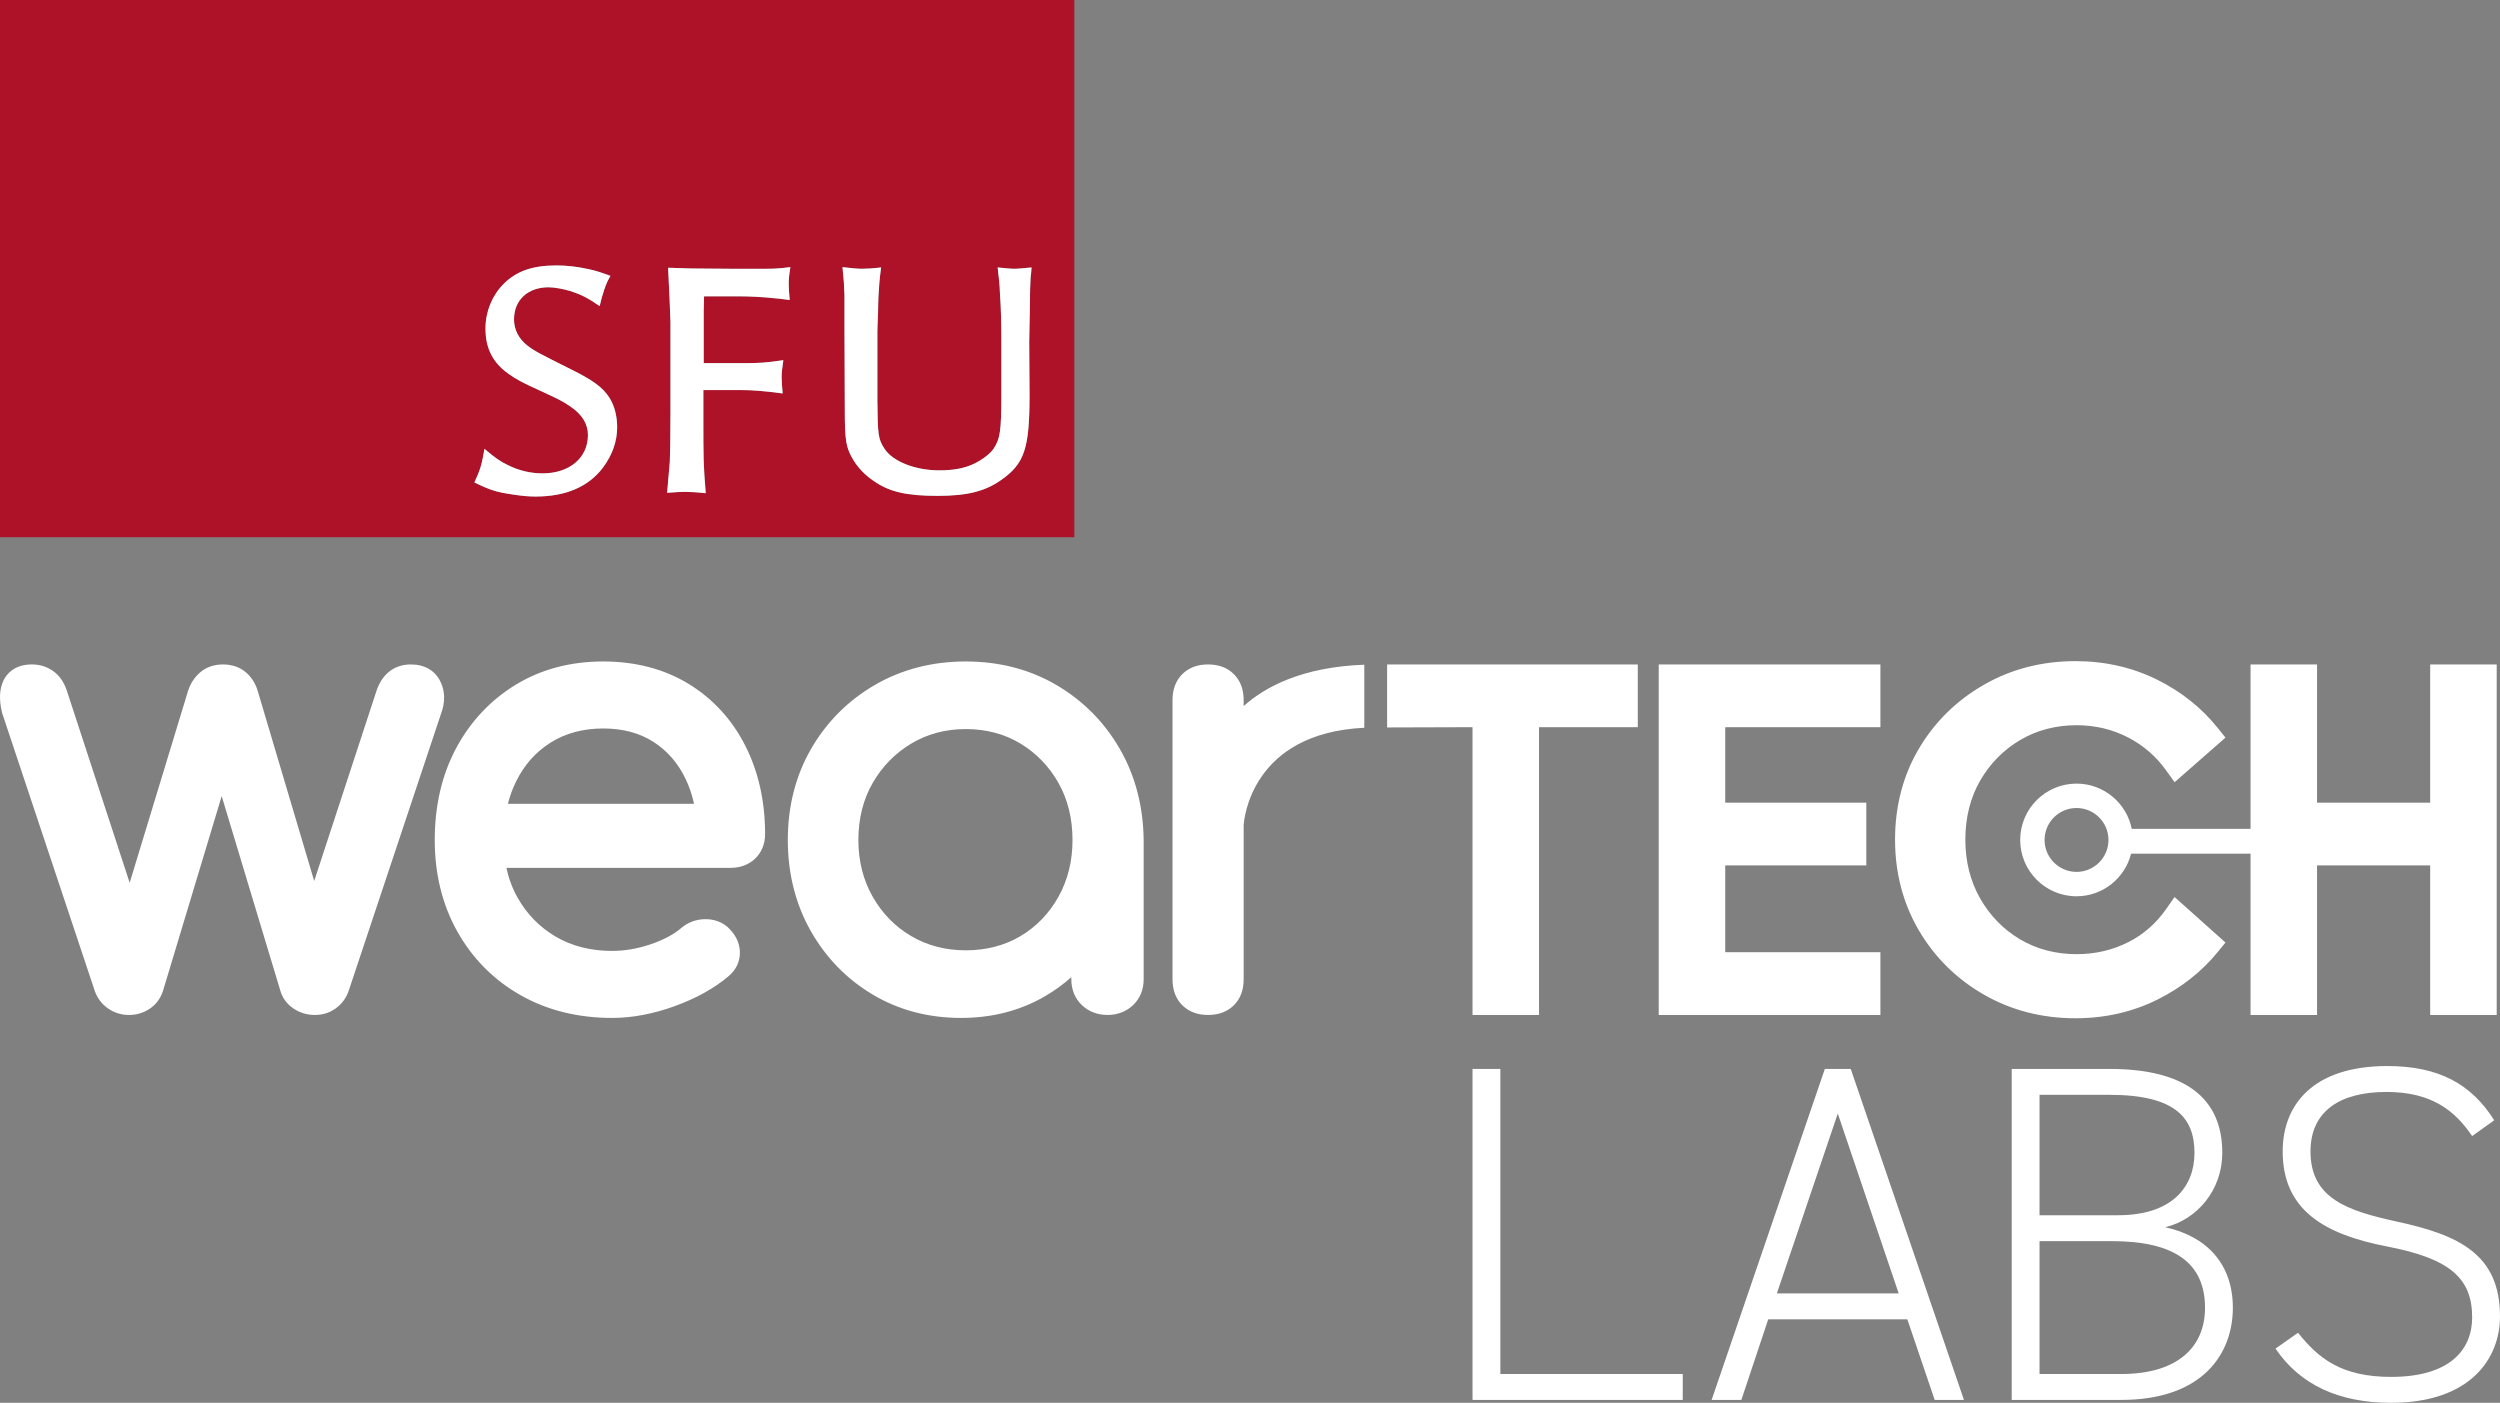
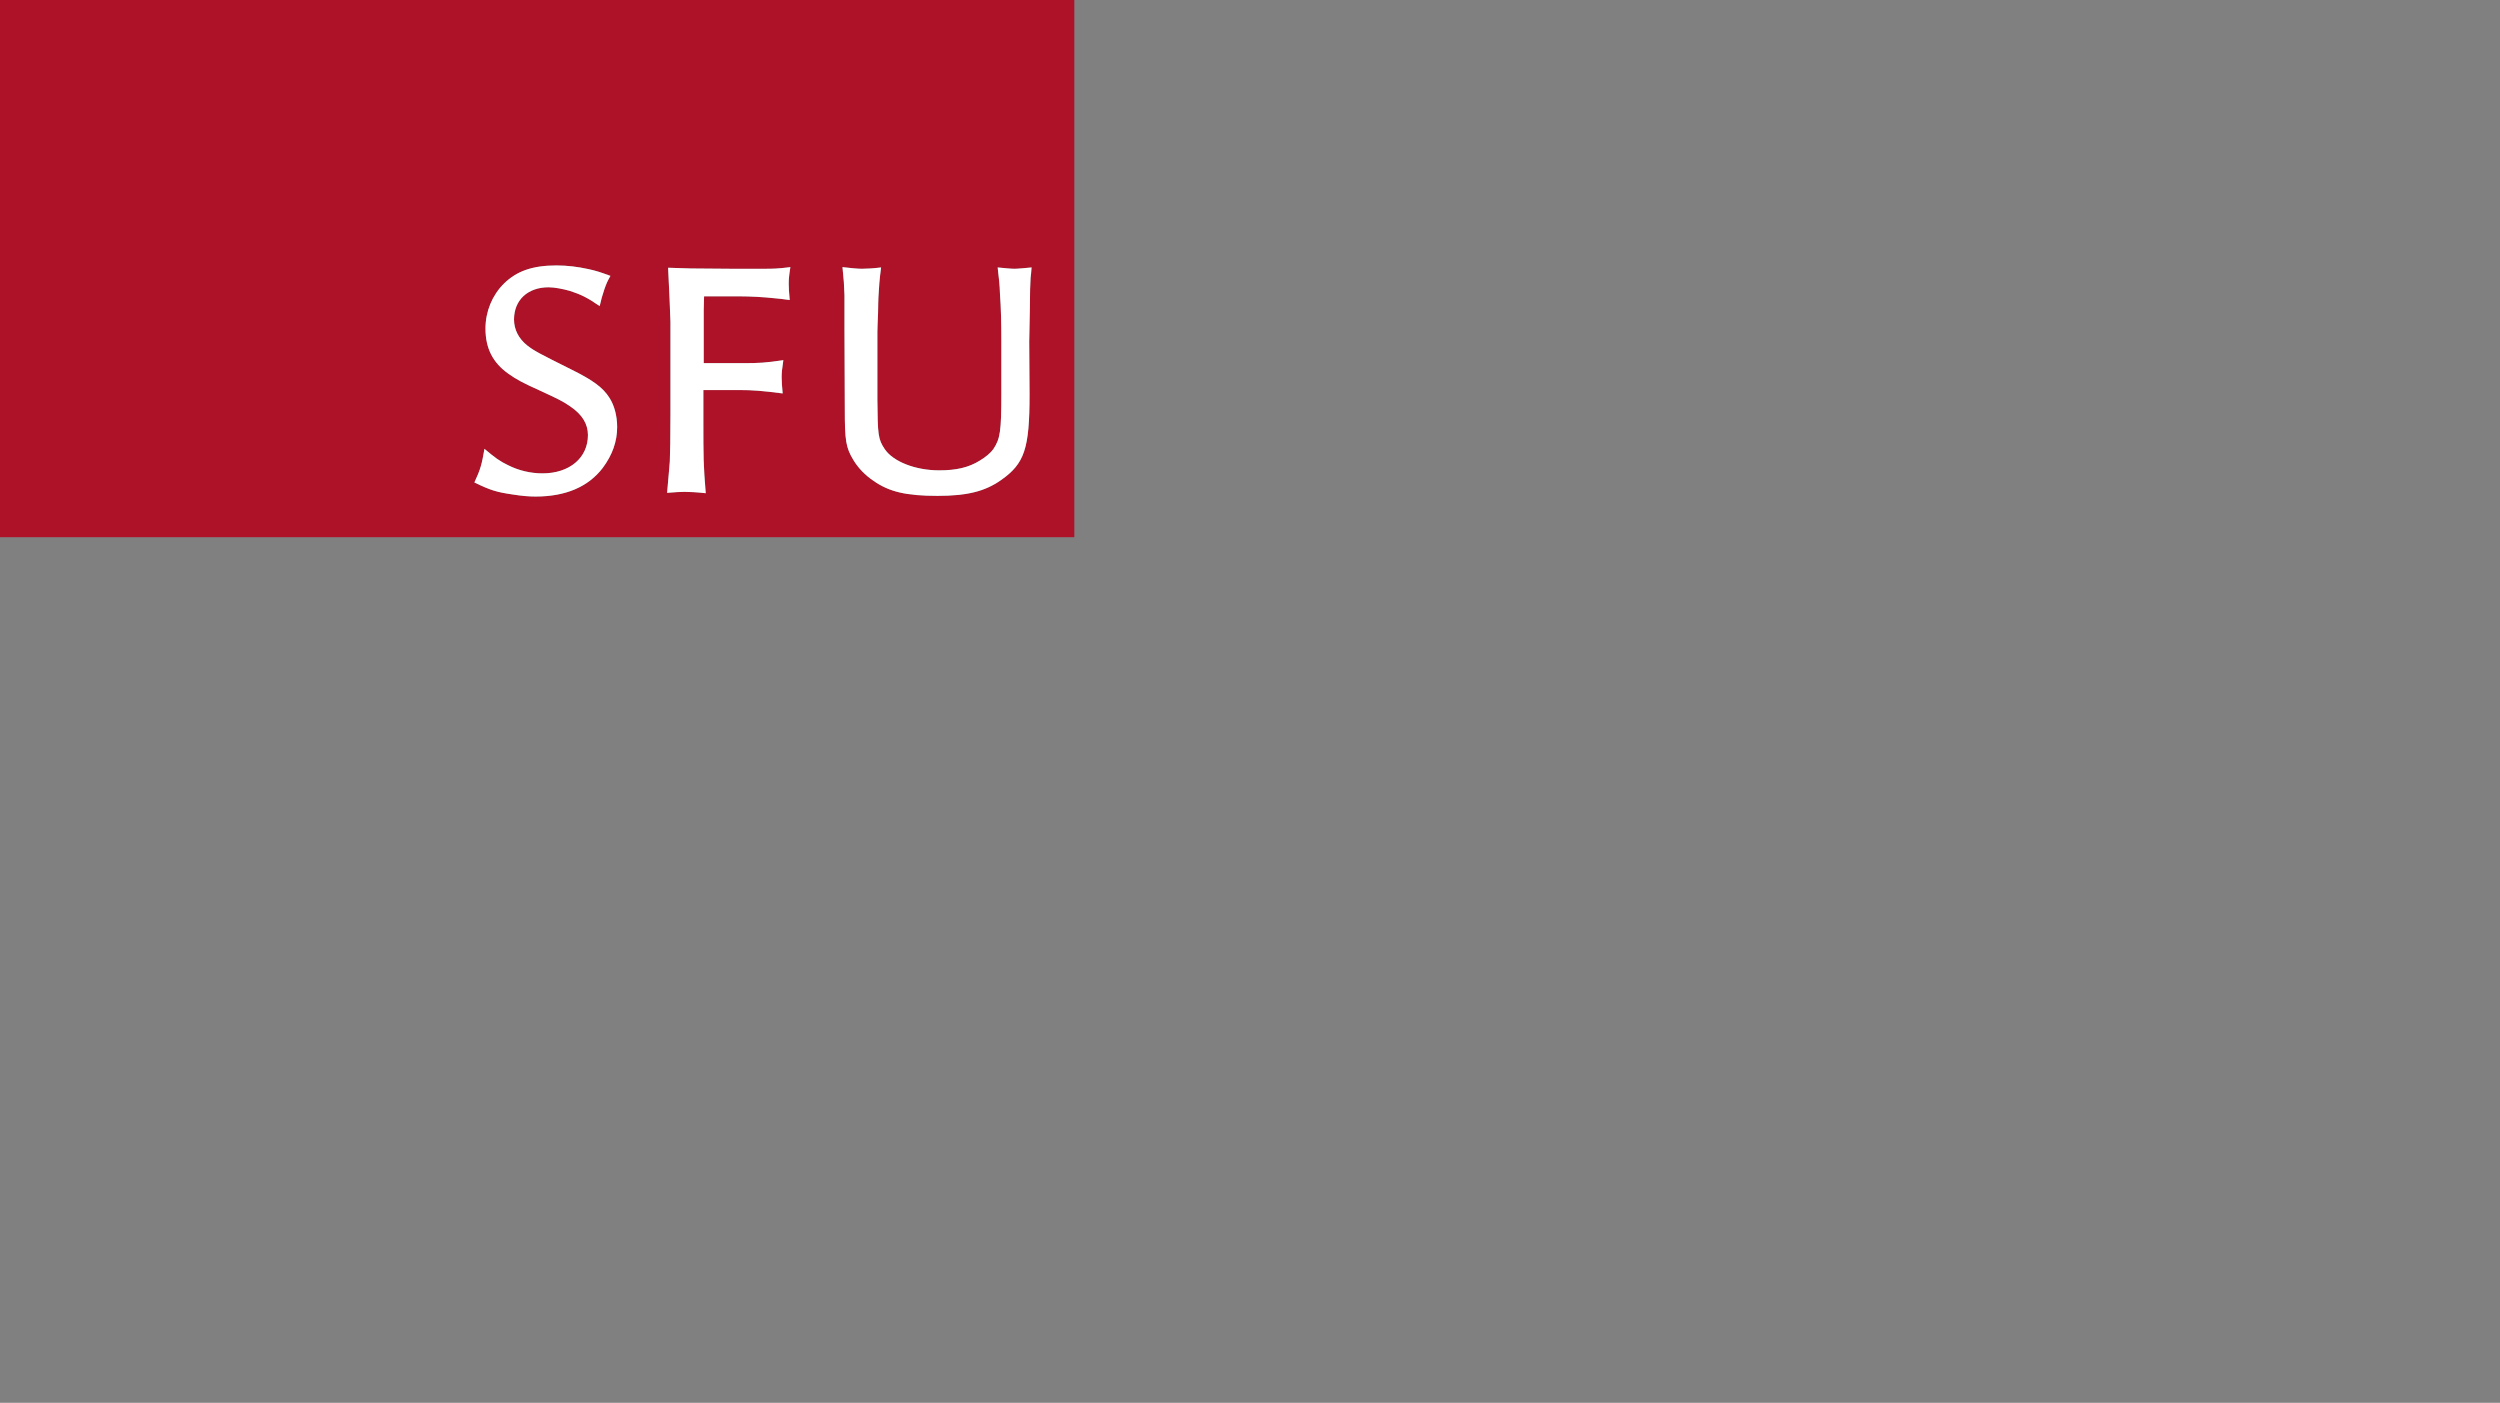
<svg xmlns="http://www.w3.org/2000/svg" width="648.12" height="363.67" viewBox="0 0 648.12 363.67">
  <rect x="0" y="0" width="648.12" height="363.67" fill="#808080" stroke="none" />
  <defs>
    <clipPath id="clip-0">
-       <path clip-rule="nonzero" d="M 0 171 L 648.121 171 L 648.121 363.672 L 0 363.672 Z M 0 171 " />
-     </clipPath>
+       </clipPath>
  </defs>
  <path fill-rule="nonzero" fill="rgb(68.233%, 7.278%, 16.245%)" fill-opacity="1" d="M 125.598 116.359 C 128.383 118.715 129.598 119.578 131.602 120.539 C 134.48 122.02 137.621 122.719 140.664 122.719 C 147.625 122.719 152.422 118.715 152.422 112.793 C 152.422 109.91 150.941 107.473 147.887 105.395 C 145.891 103.996 144.574 103.387 140.055 101.297 C 135.613 99.293 133.957 98.426 131.863 96.934 C 127.773 94.066 125.859 90.32 125.859 85.184 C 125.859 80.746 127.605 76.562 130.562 73.605 C 133.875 70.293 138.055 68.816 144.234 68.816 C 147.105 68.816 149.812 69.16 152.594 69.773 C 154.594 70.211 155.645 70.559 158.25 71.52 C 157.383 73.078 157.211 73.508 156.684 74.992 C 156.074 76.824 155.906 77.434 155.469 79.352 C 152.156 77.09 150.676 76.387 147.809 75.434 C 145.973 74.902 143.711 74.477 142.23 74.477 C 136.828 74.477 133.258 77.777 133.258 82.832 C 133.258 85.441 134.48 87.797 136.656 89.539 C 138.566 91.02 139.797 91.629 147.977 95.723 C 153.812 98.598 156.336 100.508 157.992 103.125 C 159.297 105.129 159.996 107.91 159.996 110.703 C 159.996 114.441 158.773 117.926 156.246 121.324 C 152.504 126.203 146.672 128.727 138.836 128.727 C 137.008 128.727 135.172 128.551 132.996 128.207 C 128.738 127.598 127.074 127.07 122.984 125.078 C 124.555 121.672 124.898 120.457 125.598 116.359 Z M 173.207 69.414 L 179.129 69.598 L 189.402 69.68 L 198.289 69.68 C 200.293 69.68 201.508 69.68 204.902 69.254 C 204.555 71.422 204.477 72.383 204.477 73.605 C 204.477 74.559 204.555 75.945 204.73 77.777 C 203.082 77.523 201.855 77.434 201.078 77.348 C 197.938 76.992 194.195 76.824 191.844 76.824 L 182.531 76.824 L 182.438 80.309 L 182.438 94.148 L 192.715 94.148 C 196.723 94.148 198.375 94.066 203.082 93.371 C 202.73 95.637 202.641 96.68 202.641 97.812 C 202.641 98.773 202.73 100.164 202.902 101.996 C 197.414 101.297 195.152 101.117 191.5 101.117 L 182.348 101.117 L 182.348 108.523 C 182.348 118.977 182.348 120.277 182.961 127.863 C 180.52 127.598 178.695 127.512 177.473 127.512 C 176.434 127.512 174.949 127.598 172.945 127.766 C 173.293 124.199 173.469 121.41 173.645 119.664 C 173.734 117.672 173.816 113.578 173.816 107.305 L 173.816 83.445 C 173.645 79.086 173.555 76.301 173.207 69.414 Z M 223.453 69.68 C 224.586 69.68 226.238 69.598 228.418 69.336 C 227.98 72.73 227.895 74.039 227.727 77.094 C 227.727 77.605 227.633 79 227.633 81.176 C 227.551 83.355 227.461 85.008 227.461 85.973 L 227.461 103.734 C 227.551 112.789 227.633 113.828 229.379 116.449 C 231.555 119.664 237.297 121.938 243.48 121.938 C 247.832 121.938 251.059 121.242 254.02 119.406 C 255.598 118.457 256.805 117.41 257.508 116.449 C 259.332 113.746 259.594 111.652 259.594 102.082 L 259.594 88.492 C 259.594 83.879 259.508 79.695 259.242 76.219 C 259.16 73.605 258.984 72.383 258.641 69.336 C 260.551 69.512 262.031 69.68 262.992 69.68 C 263.949 69.68 265.426 69.512 267.434 69.336 C 267.344 70.559 267.266 71.422 267.176 72.035 C 267.086 73.426 266.996 76.047 266.996 79.695 C 266.91 84.492 266.824 87.441 266.824 88.578 L 266.91 102.254 C 266.91 116.363 265.602 120.191 259.508 124.465 C 255.332 127.418 250.621 128.551 243.051 128.551 C 234.949 128.551 230.508 127.512 226.422 124.633 C 224.242 123.156 222.496 121.324 221.273 119.32 C 219.273 116.016 219.012 114.273 219.012 106 L 218.93 85.273 L 218.93 76.477 C 218.84 73.781 218.75 72.559 218.41 69.254 C 220.664 69.512 222.32 69.68 223.453 69.68 Z M 0 139.266 L 278.516 139.266 L 278.516 0.004 L 0 0.004 L 0 139.266 " />
  <path fill-rule="nonzero" fill="rgb(100%, 100%, 100%)" fill-opacity="1" d="M 138.836 128.727 C 146.672 128.727 152.504 126.203 156.246 121.324 C 158.773 117.926 159.996 114.441 159.996 110.703 C 159.996 107.91 159.297 105.129 157.992 103.125 C 156.336 100.508 153.812 98.598 147.977 95.723 C 139.797 91.629 138.566 91.02 136.656 89.539 C 134.48 87.797 133.258 85.441 133.258 82.832 C 133.258 77.777 136.828 74.477 142.23 74.477 C 143.711 74.477 145.973 74.902 147.809 75.434 C 150.676 76.387 152.156 77.09 155.469 79.352 C 155.906 77.434 156.074 76.824 156.684 74.992 C 157.211 73.508 157.383 73.078 158.25 71.52 C 155.645 70.559 154.594 70.211 152.594 69.773 C 149.812 69.16 147.105 68.816 144.234 68.816 C 138.055 68.816 133.875 70.293 130.562 73.605 C 127.605 76.562 125.859 80.746 125.859 85.184 C 125.859 90.32 127.773 94.066 131.863 96.934 C 133.957 98.426 135.613 99.293 140.055 101.297 C 144.574 103.387 145.891 103.996 147.887 105.395 C 150.941 107.473 152.422 109.91 152.422 112.793 C 152.422 118.715 147.625 122.719 140.664 122.719 C 137.621 122.719 134.48 122.02 131.602 120.539 C 129.598 119.578 128.383 118.715 125.598 116.359 C 124.898 120.457 124.555 121.672 122.984 125.078 C 127.074 127.07 128.738 127.598 132.996 128.207 C 135.172 128.551 137.008 128.727 138.836 128.727 " />
  <path fill-rule="nonzero" fill="rgb(100%, 100%, 100%)" fill-opacity="1" d="M 173.816 107.305 C 173.816 113.578 173.734 117.672 173.645 119.664 C 173.469 121.41 173.293 124.199 172.945 127.766 C 174.949 127.598 176.434 127.512 177.473 127.512 C 178.695 127.512 180.52 127.598 182.961 127.863 C 182.348 120.277 182.348 118.977 182.348 108.523 L 182.348 101.117 L 191.5 101.117 C 195.152 101.117 197.414 101.297 202.902 101.996 C 202.73 100.164 202.641 98.773 202.641 97.812 C 202.641 96.68 202.73 95.637 203.082 93.371 C 198.375 94.066 196.723 94.148 192.715 94.148 L 182.438 94.148 L 182.438 80.309 L 182.531 76.824 L 191.844 76.824 C 194.195 76.824 197.938 76.992 201.078 77.348 C 201.855 77.434 203.082 77.523 204.73 77.777 C 204.555 75.945 204.477 74.559 204.477 73.605 C 204.477 72.383 204.555 71.422 204.902 69.254 C 201.508 69.68 200.293 69.68 198.289 69.68 L 189.402 69.68 L 179.129 69.598 L 173.207 69.414 C 173.555 76.301 173.645 79.086 173.816 83.445 L 173.816 107.305 " />
  <path fill-rule="nonzero" fill="rgb(100%, 100%, 100%)" fill-opacity="1" d="M 218.93 80.828 L 218.93 85.273 L 219.012 106 C 219.012 114.273 219.273 116.016 221.273 119.32 C 222.496 121.324 224.242 123.156 226.422 124.633 C 230.508 127.512 234.949 128.551 243.051 128.551 C 250.621 128.551 255.332 127.418 259.508 124.465 C 265.602 120.191 266.91 116.363 266.91 102.254 L 266.824 88.578 C 266.824 87.441 266.91 84.492 266.996 79.695 C 266.996 76.047 267.086 73.426 267.176 72.035 C 267.266 71.422 267.344 70.559 267.434 69.336 C 265.426 69.512 263.949 69.68 262.992 69.68 C 262.031 69.68 260.551 69.512 258.641 69.336 C 258.984 72.383 259.16 73.605 259.242 76.219 C 259.508 79.695 259.594 83.879 259.594 88.492 L 259.594 102.082 C 259.594 111.652 259.332 113.746 257.508 116.449 C 256.805 117.41 255.598 118.457 254.02 119.406 C 251.059 121.242 247.832 121.938 243.48 121.938 C 237.297 121.938 231.555 119.664 229.379 116.449 C 227.633 113.828 227.551 112.789 227.461 103.734 L 227.461 85.973 C 227.461 85.008 227.551 83.355 227.633 81.176 C 227.633 79 227.727 77.605 227.727 77.094 C 227.895 74.039 227.98 72.73 228.418 69.336 C 226.238 69.598 224.586 69.68 223.453 69.68 C 222.32 69.68 220.664 69.512 218.41 69.254 C 218.75 72.559 218.84 73.781 218.93 76.477 L 218.93 80.828 " />
  <g clip-path="url(#clip-0)">
    <path fill-rule="nonzero" fill="rgb(100%, 100%, 100%)" fill-opacity="1" d="M 621.254 316.664 C 608.82 313.93 598.992 310.82 598.992 298.508 C 598.992 287.938 606.828 283.086 618.645 283.086 C 630.457 283.086 636.426 287.938 640.902 294.527 L 646.625 290.426 C 640.652 280.973 632.199 276.371 618.891 276.371 C 599.617 276.371 591.781 286.445 591.781 298.508 C 591.781 313.805 602.727 320.023 618.77 323.129 C 634.934 326.238 640.902 331.215 640.902 341.535 C 640.902 349.867 635.184 356.957 619.887 356.957 C 607.078 356.957 601.109 352.23 595.762 345.516 L 589.918 349.617 C 596.262 358.945 606.211 363.672 619.887 363.672 C 640.406 363.672 648.117 352.23 648.117 341.285 C 648.117 325.121 637.422 320.145 621.254 316.664 Z M 549.887 356.211 L 528.746 356.211 L 528.746 321.762 L 547.523 321.762 C 563.812 321.762 571.648 327.484 571.648 339.047 C 571.648 349.121 564.684 356.211 549.887 356.211 Z M 528.746 283.832 L 546.902 283.832 C 564.438 283.832 568.914 290.176 568.914 298.883 C 568.914 307.711 563.066 315.047 549.141 315.047 L 528.746 315.047 Z M 561.328 318.156 C 569.656 316.168 576.125 308.457 576.125 298.883 C 576.125 284.707 566.551 277.117 546.902 277.117 L 521.531 277.117 L 521.531 362.926 L 549.887 362.926 C 571.273 362.926 578.863 350.738 578.863 339.047 C 578.863 327.73 572.145 320.52 561.328 318.156 Z M 460.648 335.316 L 476.441 288.684 L 492.234 335.316 Z M 473.086 277.117 L 443.734 362.926 L 451.445 362.926 L 458.41 342.031 L 494.473 342.031 L 501.562 362.926 L 509.148 362.926 L 479.801 277.117 Z M 388.965 277.117 L 381.75 277.117 L 381.75 362.926 L 436.25 362.926 L 436.25 356.211 L 388.965 356.211 Z M 538.336 226.035 C 533.77 226.035 530.051 222.32 530.051 217.754 C 530.051 213.188 533.77 209.473 538.336 209.473 C 542.902 209.473 546.617 213.188 546.617 217.754 C 546.617 222.32 542.902 226.035 538.336 226.035 Z M 600.691 263.129 L 600.691 224.359 L 630.02 224.359 L 630.02 263.129 L 647.262 263.129 L 647.262 172.254 L 630.02 172.254 L 630.02 208.094 L 600.691 208.094 L 600.691 172.254 L 583.449 172.254 L 583.449 214.875 L 552.652 214.875 C 551.312 208.195 545.402 203.148 538.336 203.148 C 530.281 203.148 523.73 209.703 523.73 217.754 C 523.73 225.809 530.281 232.359 538.336 232.359 C 545.156 232.359 550.887 227.652 552.48 221.32 L 583.449 221.32 L 583.449 263.129 Z M 381.75 259.75 L 381.75 263.129 L 398.992 263.129 L 398.992 188.52 L 424.594 188.52 L 424.594 172.254 L 359.605 172.254 L 359.605 188.59 L 381.75 188.52 Z M 559.375 259.109 C 565.551 256.023 570.766 251.91 574.879 246.883 L 576.949 244.355 L 574.512 242.176 L 566.621 235.113 L 563.754 232.551 L 561.547 235.699 C 558.98 239.363 555.73 242.219 551.887 244.184 C 547.762 246.297 543.219 247.367 538.383 247.367 C 532.961 247.367 528.031 246.078 523.727 243.535 C 519.41 240.984 515.922 237.422 513.363 232.941 C 510.809 228.469 509.512 223.34 509.512 217.691 C 509.512 211.938 510.805 206.785 513.359 202.367 C 515.918 197.941 519.406 194.398 523.727 191.848 C 528.035 189.301 532.965 188.012 538.383 188.012 C 543.203 188.012 547.738 189.105 551.863 191.266 C 555.727 193.289 558.992 196.137 561.566 199.727 L 563.762 202.785 L 566.594 200.305 L 574.488 193.379 L 576.945 191.223 L 574.902 188.676 C 570.781 183.535 565.559 179.359 559.375 176.27 C 552.91 173.039 545.738 171.398 538.059 171.398 C 529.359 171.398 521.355 173.469 514.273 177.551 C 507.195 181.629 501.535 187.203 497.449 194.121 C 493.359 201.055 491.289 208.984 491.289 217.691 C 491.289 226.285 493.359 234.188 497.445 241.172 C 501.527 248.145 507.191 253.75 514.273 257.828 C 521.355 261.91 529.359 263.98 538.059 263.98 C 545.738 263.98 552.91 262.344 559.375 259.109 Z M 114.18 176.699 C 112.785 173.832 110.07 172.254 106.527 172.254 C 102.293 172.254 99.137 174.648 97.641 178.992 L 81.453 228.391 L 66.863 179.285 C 66.277 177.234 65.219 175.539 63.727 174.281 C 62.125 172.938 60.129 172.254 57.781 172.254 C 55.43 172.254 53.348 173.004 51.762 174.422 C 50.324 175.707 49.297 177.332 48.707 179.258 L 33.617 228.859 L 17.324 179.043 C 16.574 176.793 15.371 175.086 13.746 173.945 C 12.137 172.82 10.297 172.254 8.27 172.254 C 3.613 172.254 1.664 174.852 0.918 176.395 C -0.156 178.629 -0.285 181.355 0.523 184.727 L 0.559 184.867 L 0.605 185.008 L 24.594 256.969 C 25.27 258.844 26.41 260.324 28.02 261.441 C 29.602 262.555 31.445 263.125 33.484 263.125 C 35.379 263.125 37.141 262.605 38.715 261.574 C 40.387 260.492 41.57 258.941 42.227 256.973 L 42.242 256.926 L 42.258 256.875 L 57.473 206.395 L 72.68 256.84 C 73.207 258.73 74.402 260.336 76.133 261.484 C 77.758 262.57 79.605 263.125 81.617 263.125 C 83.676 263.125 85.516 262.539 87.082 261.391 C 88.594 260.277 89.688 258.82 90.328 257.059 L 90.344 257.012 L 90.359 256.969 L 114.324 185.07 C 115.457 182.051 115.406 179.234 114.18 176.699 Z M 484.113 263.129 L 487.492 263.129 L 487.492 246.859 L 447.266 246.859 L 447.266 224.359 L 483.84 224.359 L 483.84 208.094 L 447.266 208.094 L 447.266 188.52 L 487.492 188.52 L 487.492 172.254 L 430.023 172.254 L 430.023 263.129 Z M 131.668 208.391 C 132.195 206.324 132.91 204.383 133.801 202.582 C 135.945 198.242 138.887 194.941 142.793 192.488 C 146.633 190.078 151.203 188.855 156.371 188.855 C 161.43 188.855 165.809 190.02 169.387 192.316 C 173.031 194.66 175.777 197.828 177.773 202.004 C 178.719 203.984 179.438 206.121 179.926 208.391 Z M 178.508 177.285 C 172.203 173.438 164.758 171.484 156.371 171.484 C 147.887 171.484 140.258 173.516 133.699 177.516 C 127.164 181.504 121.969 187.031 118.262 193.949 C 114.574 200.824 112.707 208.836 112.707 217.77 C 112.707 226.621 114.691 234.629 118.602 241.57 C 122.527 248.539 128.027 254.066 134.945 257.992 C 141.836 261.91 149.824 263.895 158.68 263.895 C 163.875 263.895 169.332 262.867 174.902 260.848 C 180.488 258.82 185.18 256.215 188.852 253.098 C 190.867 251.414 191.898 249.199 191.812 246.707 C 191.723 244.344 190.66 242.203 188.648 240.348 L 188.562 240.266 L 188.469 240.191 C 186.895 238.934 185.027 238.293 182.918 238.293 C 182.797 238.293 182.672 238.297 182.547 238.301 C 180.359 238.383 178.387 239.129 176.684 240.523 L 176.648 240.551 L 176.613 240.582 C 174.699 242.234 172.047 243.648 168.734 244.785 C 165.367 245.938 161.984 246.523 158.68 246.523 C 153.168 246.523 148.258 245.285 144.094 242.84 C 139.914 240.387 136.582 236.98 134.18 232.715 C 132.855 230.367 131.887 227.781 131.285 224.988 L 189.434 224.988 C 191.926 224.988 194.113 224.164 195.762 222.602 C 197.453 220.988 198.348 218.785 198.348 216.23 C 198.348 207.738 196.621 200.031 193.215 193.324 C 189.762 186.531 184.816 181.137 178.508 177.285 Z M 274.398 232.496 C 271.988 236.816 268.676 240.246 264.555 242.691 C 260.441 245.133 255.664 246.371 250.363 246.371 C 245.16 246.371 240.406 245.133 236.238 242.684 C 232.062 240.234 228.699 236.801 226.242 232.473 C 223.777 228.145 222.531 223.195 222.531 217.77 C 222.531 212.246 223.777 207.277 226.234 202.996 C 228.695 198.711 232.07 195.266 236.262 192.758 C 240.426 190.27 245.168 189.008 250.363 189.008 C 255.656 189.008 260.422 190.27 264.535 192.754 C 268.668 195.254 271.992 198.691 274.406 202.977 C 276.824 207.262 278.047 212.238 278.047 217.77 C 278.047 223.199 276.82 228.156 274.398 232.496 Z M 273.828 177.559 C 266.926 173.527 259.031 171.484 250.363 171.484 C 241.703 171.484 233.785 173.527 226.836 177.555 C 219.887 181.586 214.324 187.145 210.305 194.086 C 206.281 201.031 204.238 209 204.238 217.77 C 204.238 226.418 206.223 234.32 210.133 241.262 C 214.047 248.207 219.445 253.773 226.184 257.801 C 232.93 261.844 240.652 263.895 249.137 263.895 C 257.191 263.895 264.512 262.008 270.902 258.281 C 273.367 256.848 275.648 255.191 277.738 253.328 L 277.738 253.902 C 277.738 256.559 278.688 258.867 280.477 260.574 C 282.223 262.242 284.52 263.125 287.113 263.125 C 289.711 263.125 292.004 262.242 293.754 260.574 C 295.547 258.863 296.492 256.555 296.492 253.902 L 296.492 217.77 C 296.383 208.977 294.289 201.02 290.27 194.086 C 286.25 187.145 280.719 181.586 273.828 177.559 Z M 322.414 181.477 C 322.414 178.719 321.566 176.469 319.891 174.785 C 318.203 173.105 315.953 172.254 313.195 172.254 C 310.43 172.254 308.18 173.105 306.5 174.781 C 304.82 176.461 303.973 178.715 303.973 181.477 L 303.973 253.902 C 303.973 256.672 304.82 258.926 306.5 260.598 C 308.172 262.273 310.426 263.125 313.195 263.125 C 315.961 263.125 318.211 262.273 319.891 260.598 C 321.566 258.922 322.414 256.668 322.414 253.902 L 322.414 213.953 C 322.516 212.367 324.426 190.078 353.691 188.672 L 353.691 172.328 C 337.473 172.906 327.871 178.145 322.414 183.051 L 322.414 181.477 " />
  </g>
</svg>